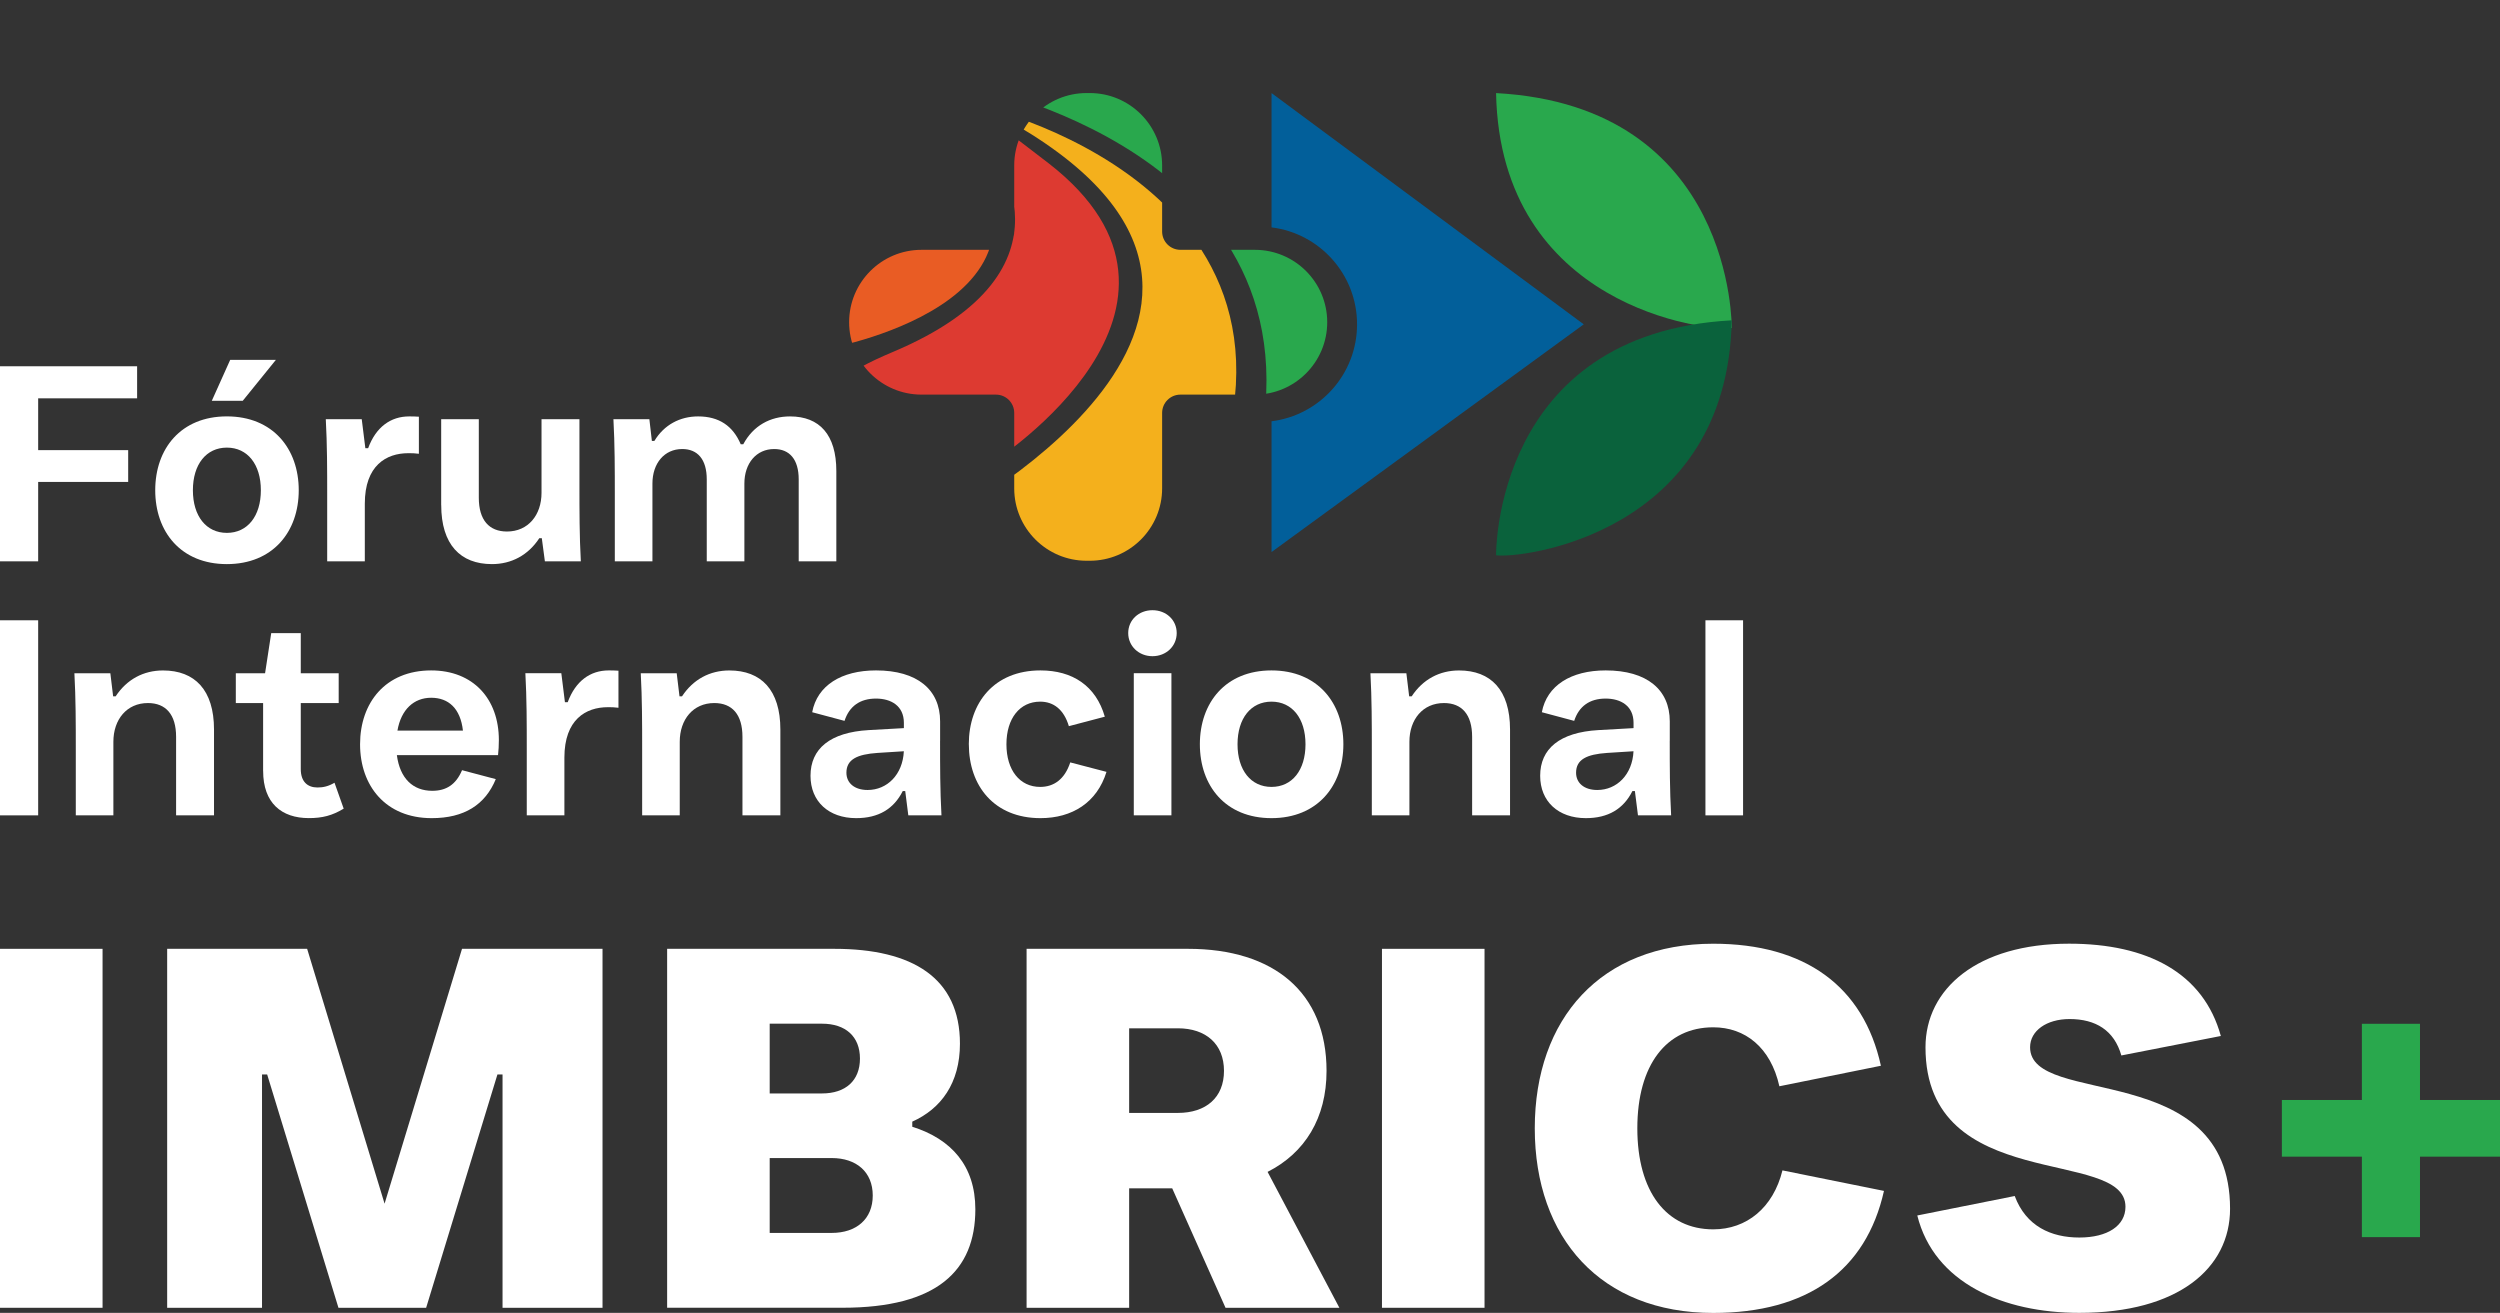
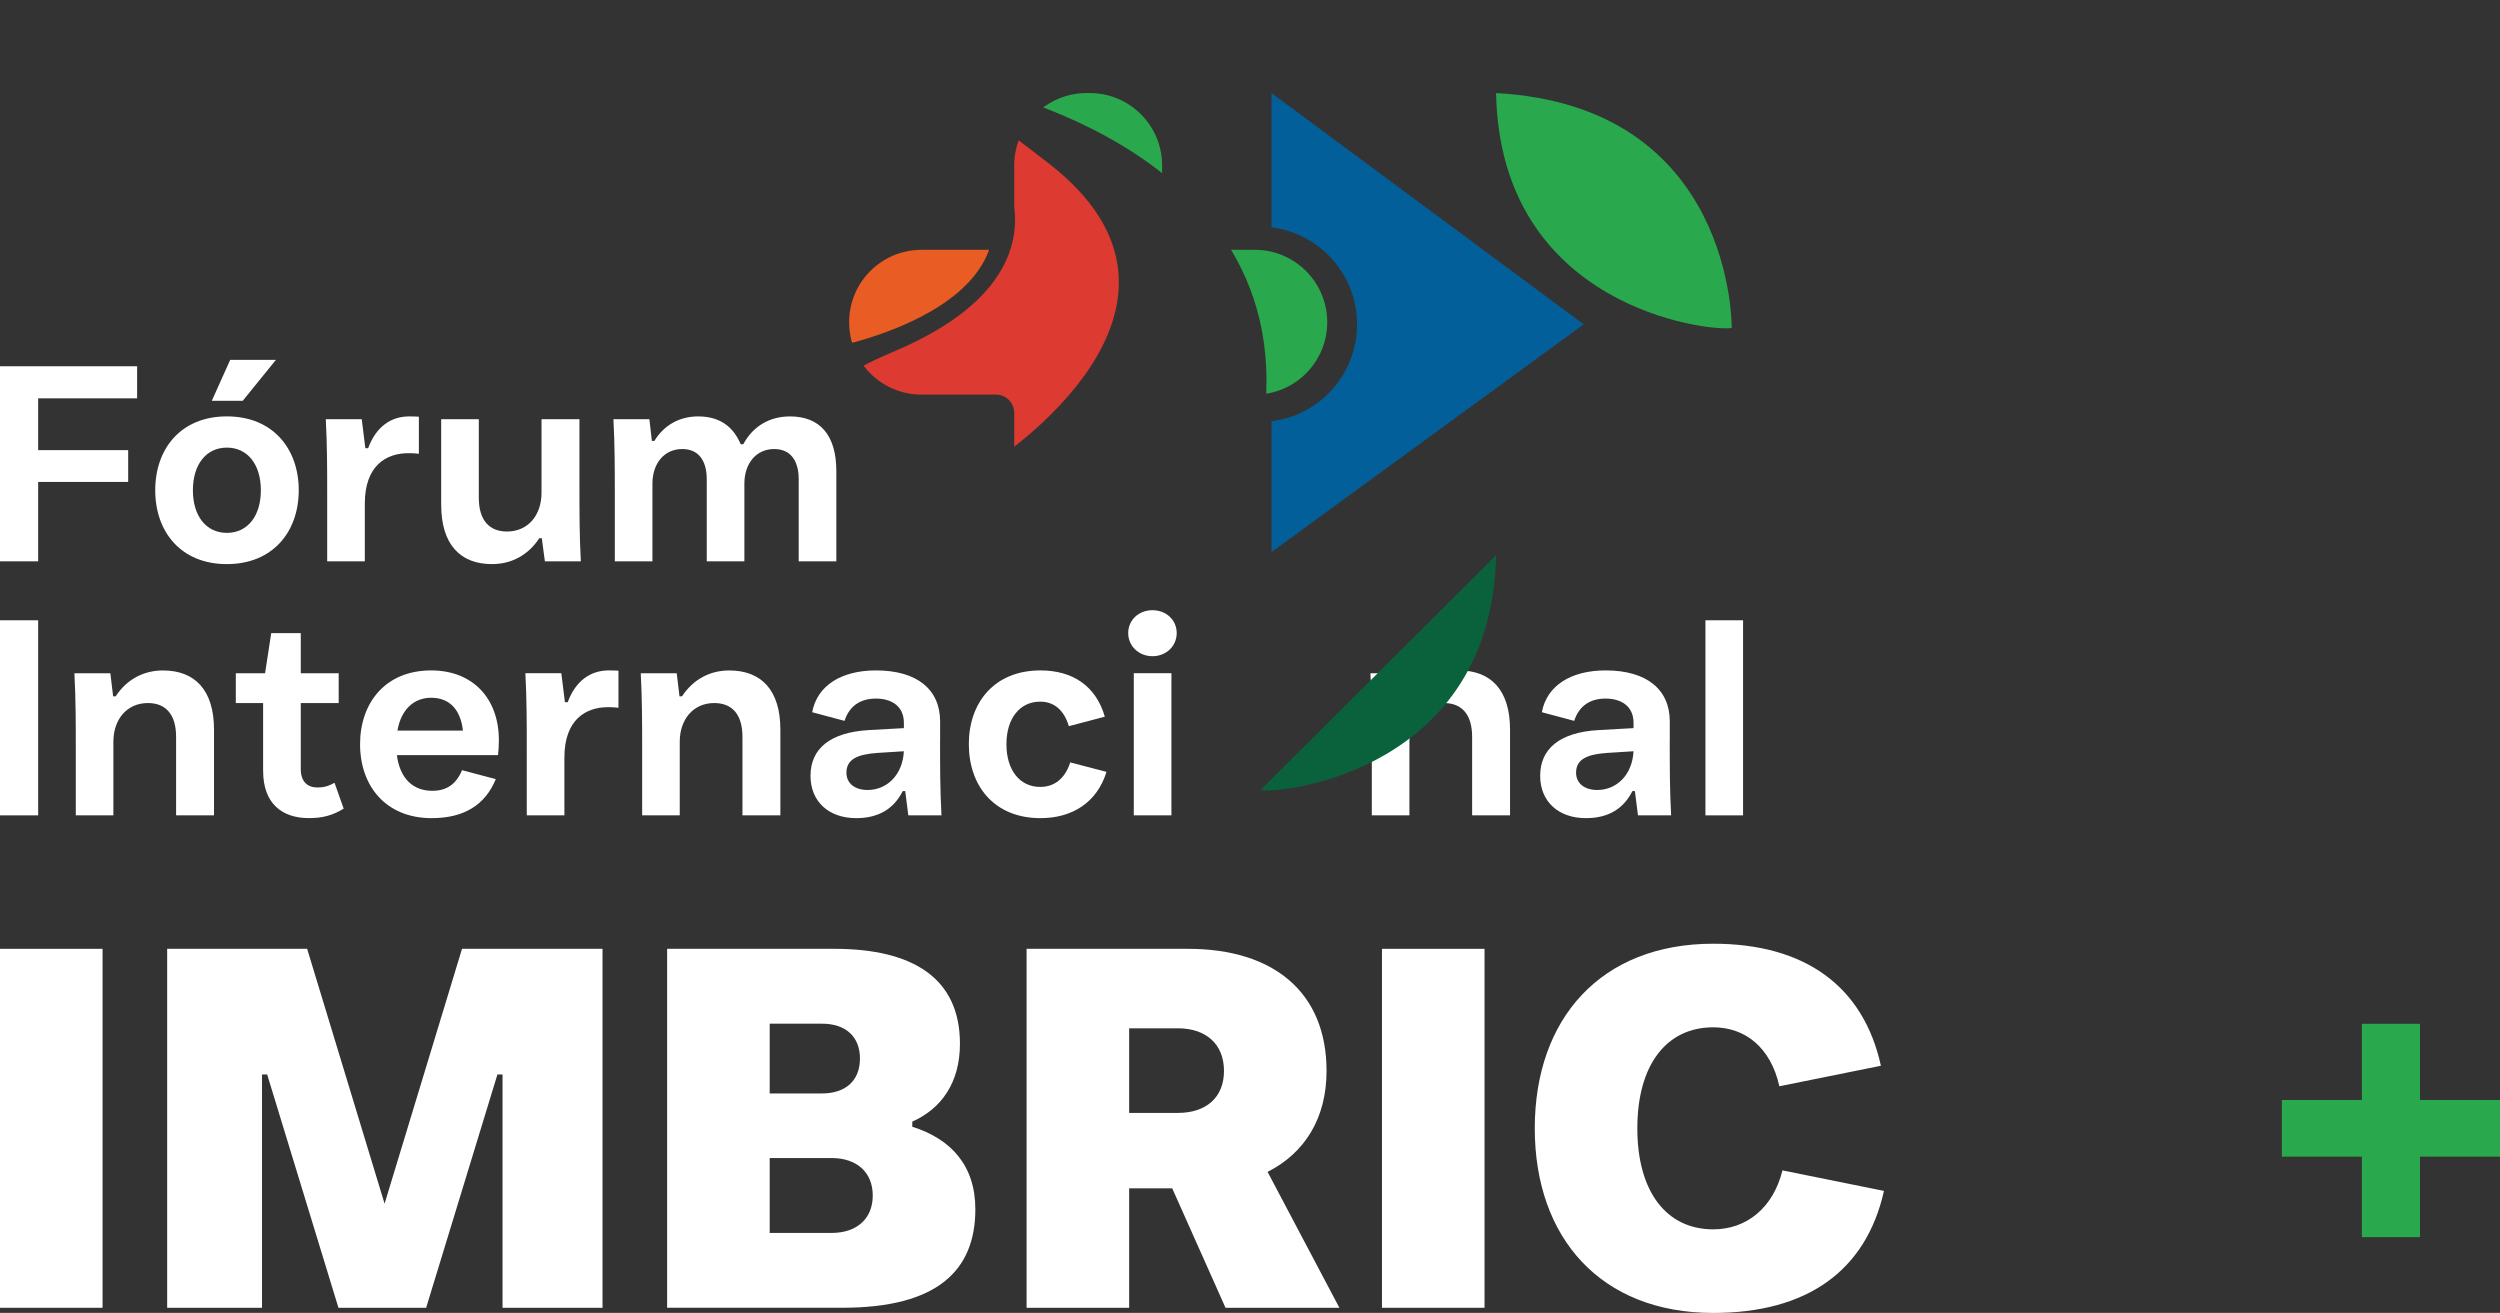
<svg xmlns="http://www.w3.org/2000/svg" id="Layer_2" data-name="Layer 2" viewBox="0 0 699.6 367.4">
  <rect x="0" y="0" width="699.6" height="367.4" fill="#333333" stroke="none" />
  <defs>
    <style>
      .cls-1 {
        fill: #29a84d;
      }

      .cls-1, .cls-2, .cls-3, .cls-4, .cls-5, .cls-6, .cls-7, .cls-8 {
        stroke-width: 0px;
      }

      .cls-2 {
        fill: #e95c24;
      }

      .cls-3 {
        fill: none;
      }

      .cls-4 {
        fill: #f4b01c;
      }

      .cls-5 {
        fill: #0a623c;
      }

      .cls-6 {
        fill: #025f9a;
      }

      .cls-7 {
        fill: #fff;
      }

      .cls-9 {
        clip-path: url(#clippath);
      }

      .cls-8 {
        fill: #dd3a31;
      }
    </style>
    <clipPath id="clippath">
      <path class="cls-3" d="m351.15,110.43h-20.82c-2.83,0-5.12,2.29-5.12,5.12v21.11c0,11.19-9.07,20.26-20.26,20.26h-.87c-11.19,0-20.26-9.07-20.26-20.26v-21.11c0-2.83-2.29-5.12-5.12-5.12h-20.82c-11.19,0-20.26-9.07-20.26-20.26h0c0-11.19,9.07-20.26,20.26-20.26h20.82c2.83,0,5.12-2.29,5.12-5.12v-18.49c0-11.19,9.07-20.26,20.26-20.26h.87c11.19,0,20.26,9.07,20.26,20.26v18.49c0,2.83,2.29,5.12,5.12,5.12h20.82c11.19,0,20.26,9.07,20.26,20.26h0c0,11.19-9.07,20.26-20.26,20.26Z" />
    </clipPath>
  </defs>
  <g id="Layer_1-2" data-name="Layer 1">
    <g>
      <g>
        <path class="cls-7" d="m0,365.97v-100.45h28.7v100.45H0Z" />
        <path class="cls-7" d="m46.78,365.97v-100.45h39.17l21.67,71.32,21.67-71.32h39.32v100.45h-27.98v-65.29h-1.43l-19.95,65.29h-24.54l-19.95-65.29h-1.44v65.29h-26.55Z" />
        <path class="cls-7" d="m186.69,365.97v-100.45h46.78c21.95,0,35.16,8.18,35.16,26.55,0,11.05-5.31,18.22-13.34,21.81v1.43c10.91,3.44,17.65,10.91,17.65,23.1,0,17.22-10.76,27.55-37.17,27.55h-49.07Zm28.7-59.98h14.64c6.6,0,10.62-3.59,10.62-9.76s-4.02-9.76-10.62-9.76h-14.64v19.51Zm0,39.03h17.36c6.89,0,11.48-3.87,11.48-10.47s-4.59-10.48-11.48-10.48h-17.36v20.95Z" />
        <path class="cls-7" d="m287.28,365.97v-100.45h45.2c23.96,0,38.74,12.2,38.74,34.15,0,13.2-6.03,22.96-16.5,28.27l20.09,38.03h-31.86l-14.92-33.43h-12.05v33.43h-28.7Zm28.7-54.53h13.63c7.89,0,12.91-4.3,12.91-11.77s-5.02-11.91-12.91-11.91h-13.63v23.68Z" />
        <path class="cls-7" d="m386.73,365.97v-100.45h28.7v100.45h-28.7Z" />
        <path class="cls-7" d="m429.49,315.75c0-30.71,18.51-51.66,49.94-51.66,25.69,0,42.04,11.91,46.92,34.15l-28.41,5.74c-2.44-10.91-9.61-16.5-18.51-16.5-13.06,0-21.24,10.48-21.24,28.27s8.18,28.27,21.24,28.27c9.33,0,16.79-6.03,19.37-16.5l28.41,5.74c-5.02,22.39-21.52,34.15-47.78,34.15-31.42,0-49.94-20.95-49.94-51.66Z" />
-         <path class="cls-7" d="m536.54,340.14l27.26-5.45c3.16,8.47,10.19,11.62,18.08,11.62s12.91-3.3,12.91-8.61c0-16.79-55.96-3.3-55.96-44.63,0-16.36,14.49-28.99,40.18-28.99,21.96,0,37.6,8.18,42.47,25.83l-27.84,5.45c-2.01-7.03-7.17-10.19-14.49-10.19-6.46,0-11.05,3.3-11.05,7.89,0,16.93,55.96,3.01,55.96,45.2,0,16.65-14.49,29.13-42.19,29.13-21.24,0-40.61-8.32-45.34-27.26Z" />
      </g>
      <g>
        <path class="cls-7" d="m0,157.08v-54.59h38.37v8.97H10.68v14.51h25.19v8.89H10.68v22.23H0Z" />
        <path class="cls-7" d="m43.44,137.19c0-11.62,7.17-20.67,20.04-20.67s20.12,9.05,20.12,20.67-7.25,20.67-20.12,20.67-20.04-9.05-20.04-20.67Zm29.56,0c0-7.25-3.74-11.93-9.51-11.93s-9.51,4.68-9.51,11.93,3.74,11.93,9.51,11.93,9.51-4.68,9.51-11.93Zm-13.73-25.03l5.15-11.46h12.79l-9.28,11.46h-8.66Z" />
        <path class="cls-7" d="m117.22,116.61v10.37c-1.25-.16-1.87-.16-2.96-.16-6.16,0-12.17,3.43-12.17,14.12v16.14h-10.53v-18.56c0-7.1,0-14.12-.39-21.21h10.06l1.01,8.11h.78c2.18-5.93,6.32-8.89,11.46-8.89.94,0,1.64,0,2.73.08Z" />
        <path class="cls-7" d="m123.46,141.33v-24.02h10.53v21.99c0,6.24,2.89,9.44,7.88,9.44,5.93,0,9.67-4.6,9.67-10.84v-20.59h10.61v18.56c0,7.1,0,14.12.39,21.21h-10.06l-.86-6.47h-.7c-3.12,4.76-7.8,7.25-13.26,7.25-8.81,0-14.19-5.46-14.19-16.53Z" />
        <path class="cls-7" d="m172.05,157.08v-18.56c0-7.1,0-14.12-.39-21.21h10.06l.7,6.08h.7c2.73-4.52,7.17-6.86,12.24-6.86,5.85,0,9.75,2.65,11.93,7.8h.7c2.81-5.23,7.56-7.8,13.1-7.8,8.27,0,12.95,5.15,12.95,15.29v25.27h-10.53v-22.93c0-5.62-2.57-8.5-6.86-8.5-4.99,0-8.34,3.98-8.34,9.67v21.76h-10.53v-22.93c0-5.62-2.57-8.5-6.86-8.5-4.99,0-8.34,3.98-8.34,9.67v21.76h-10.53Z" />
        <path class="cls-7" d="m0,228.17v-54.59h10.68v54.59H0Z" />
        <path class="cls-7" d="m21.21,228.17v-18.56c0-7.1,0-14.12-.39-21.21h10.06l.78,6.47h.7c3.12-4.76,7.8-7.25,13.26-7.25,8.89,0,14.27,5.46,14.27,16.53v24.02h-10.61v-21.99c0-6.24-2.89-9.44-7.88-9.44-5.93,0-9.67,4.6-9.67,10.84v20.59h-10.53Z" />
        <path class="cls-7" d="m73.63,215.77v-19.03h-7.64v-8.34h8.19l1.72-11.23h8.27v11.23h10.61v8.34h-10.61v18.48c0,3.59,1.95,5.15,4.68,5.15,1.56,0,3.04-.31,4.76-1.33l2.57,7.25c-3.2,1.95-6,2.65-9.75,2.65-7.64,0-12.79-4.21-12.79-13.18Z" />
        <path class="cls-7" d="m139.37,211.32h-28.31c.86,6.55,4.52,9.98,9.9,9.98,3.9,0,6.63-1.72,8.34-5.77l9.44,2.5c-2.96,7.17-8.81,10.92-17.94,10.92-12.87,0-20.04-9.05-20.04-20.67s7.1-20.67,19.89-20.67c11.78,0,18.95,7.96,18.95,19.5,0,1.4-.08,2.96-.23,4.21Zm-28.15-6.86h18.33c-.7-6.24-4.06-9.2-8.89-9.2s-8.42,3.28-9.44,9.2Z" />
        <path class="cls-7" d="m173.07,187.69v10.37c-1.25-.16-1.87-.16-2.96-.16-6.16,0-12.17,3.43-12.17,14.12v16.14h-10.53v-18.56c0-7.1,0-14.12-.39-21.21h10.06l1.01,8.11h.78c2.18-5.93,6.32-8.89,11.46-8.89.94,0,1.64,0,2.73.08Z" />
        <path class="cls-7" d="m179.7,228.17v-18.56c0-7.1,0-14.12-.39-21.21h10.06l.78,6.47h.7c3.12-4.76,7.8-7.25,13.26-7.25,8.89,0,14.27,5.46,14.27,16.53v24.02h-10.61v-21.99c0-6.24-2.89-9.44-7.88-9.44-5.93,0-9.67,4.6-9.67,10.84v20.59h-10.53Z" />
        <path class="cls-7" d="m263.07,207.27c0,7.02,0,13.88.39,20.9h-9.28l-.86-6.79h-.7c-2.5,4.99-6.79,7.57-13.02,7.57-7.72,0-12.79-4.68-12.79-11.85,0-7.56,5.46-12.17,16.3-12.79l9.83-.55v-1.48c0-4.76-3.59-6.79-7.8-6.79-4.52,0-7.49,2.18-8.81,6.24l-9.05-2.42c1.4-7.49,8.19-11.7,17.86-11.7,11.54,0,17.94,5.38,17.94,14.27v5.38Zm-10.14,2.96l-7.41.47c-5.61.39-8.66,1.79-8.66,5.54,0,2.88,2.26,4.83,5.93,4.83,5.46,0,9.83-4.29,10.14-10.84Z" />
        <path class="cls-7" d="m271.11,208.28c0-11.62,7.1-20.67,20.04-20.67,8.97,0,15.52,4.29,18.02,12.95l-10.06,2.65c-1.4-4.68-4.29-6.86-8.03-6.86-5.69,0-9.44,4.68-9.44,11.93s3.74,11.93,9.44,11.93c3.82,0,6.86-2.11,8.42-6.86l10.14,2.65c-2.65,8.58-9.59,12.95-18.48,12.95-12.95,0-20.04-9.05-20.04-20.67Z" />
        <path class="cls-7" d="m315.72,177.16c0-3.67,2.96-6.4,6.79-6.4s6.78,2.73,6.78,6.4-2.96,6.47-6.78,6.47-6.79-2.81-6.79-6.47Zm1.56,51v-39.77h10.53v39.77h-10.53Z" />
-         <path class="cls-7" d="m335.77,208.28c0-11.62,7.17-20.67,20.04-20.67s20.12,9.05,20.12,20.67-7.25,20.67-20.12,20.67-20.04-9.05-20.04-20.67Zm29.56,0c0-7.25-3.74-11.93-9.51-11.93s-9.51,4.68-9.51,11.93,3.74,11.93,9.51,11.93,9.51-4.68,9.51-11.93Z" />
        <path class="cls-7" d="m383.89,228.17v-18.56c0-7.1,0-14.12-.39-21.21h10.06l.78,6.47h.7c3.12-4.76,7.8-7.25,13.26-7.25,8.89,0,14.27,5.46,14.27,16.53v24.02h-10.61v-21.99c0-6.24-2.88-9.44-7.88-9.44-5.93,0-9.67,4.6-9.67,10.84v20.59h-10.53Z" />
        <path class="cls-7" d="m467.26,207.27c0,7.02,0,13.88.39,20.9h-9.28l-.86-6.79h-.7c-2.5,4.99-6.78,7.57-13.02,7.57-7.72,0-12.79-4.68-12.79-11.85,0-7.56,5.46-12.17,16.3-12.79l9.83-.55v-1.48c0-4.76-3.59-6.79-7.8-6.79-4.52,0-7.49,2.18-8.81,6.24l-9.05-2.42c1.4-7.49,8.19-11.7,17.86-11.7,11.54,0,17.94,5.38,17.94,14.27v5.38Zm-10.14,2.96l-7.41.47c-5.62.39-8.66,1.79-8.66,5.54,0,2.88,2.26,4.83,5.93,4.83,5.46,0,9.83-4.29,10.14-10.84Z" />
        <path class="cls-7" d="m477.25,228.17v-54.59h10.53v54.59h-10.53Z" />
      </g>
      <path class="cls-1" d="m699.6,323.68h-22.39v22.52h-16.26v-22.52h-22.39v-15.86h22.39v-21.32h16.26v21.32h22.39v15.86Z" />
      <path class="cls-6" d="m355.83,26.05v37.58c13.49,1.68,23.93,13.18,23.93,27.13s-10.44,25.44-23.93,27.13v36.59l87.36-63.72-87.36-64.71Z" />
      <g class="cls-9">
        <path class="cls-1" d="m276.98,24.93c1.61,1.66,107.92,23.4,68.79,122.31-39.13,98.91,83.2-38.55,83.2-38.55l-19.05-66.95L319.98,0l-43,24.93Z" />
-         <path class="cls-4" d="m275.18,30.01s112.15,25.71,54.11,127.07c-58.04,101.36-63.53-12.51-63.53-12.51,0,0,114.84-61.25,9.42-114.56Z" />
        <path class="cls-8" d="m277.13,41.44s27.61,34.03-27.43,57.12c-55.04,23.09,28.7,30.37,28.7,30.37,0,0,66.72-43.05,15.12-83.18-48.46-37.69-16.38-4.31-16.38-4.31Z" />
        <path class="cls-2" d="m243.95,25.7s34.69,36.45-20.35,59.54c-55.04,23.09,8.57,12.17,8.57,12.17,0,0,80.7-14.55,28.16-67.4-43.29-43.54-16.38-4.31-16.38-4.31Z" />
      </g>
      <path class="cls-1" d="m484.61,91.79s.79-62.12-65.95-65.74c1.18,59.98,59.27,66.78,65.95,65.74Z" />
-       <path class="cls-5" d="m418.66,155.38s-.79-62.12,65.95-65.74c-1.18,59.98-59.27,66.78-65.95,65.74Z" />
+       <path class="cls-5" d="m418.66,155.38c-1.18,59.98-59.27,66.78-65.95,65.74Z" />
    </g>
  </g>
</svg>